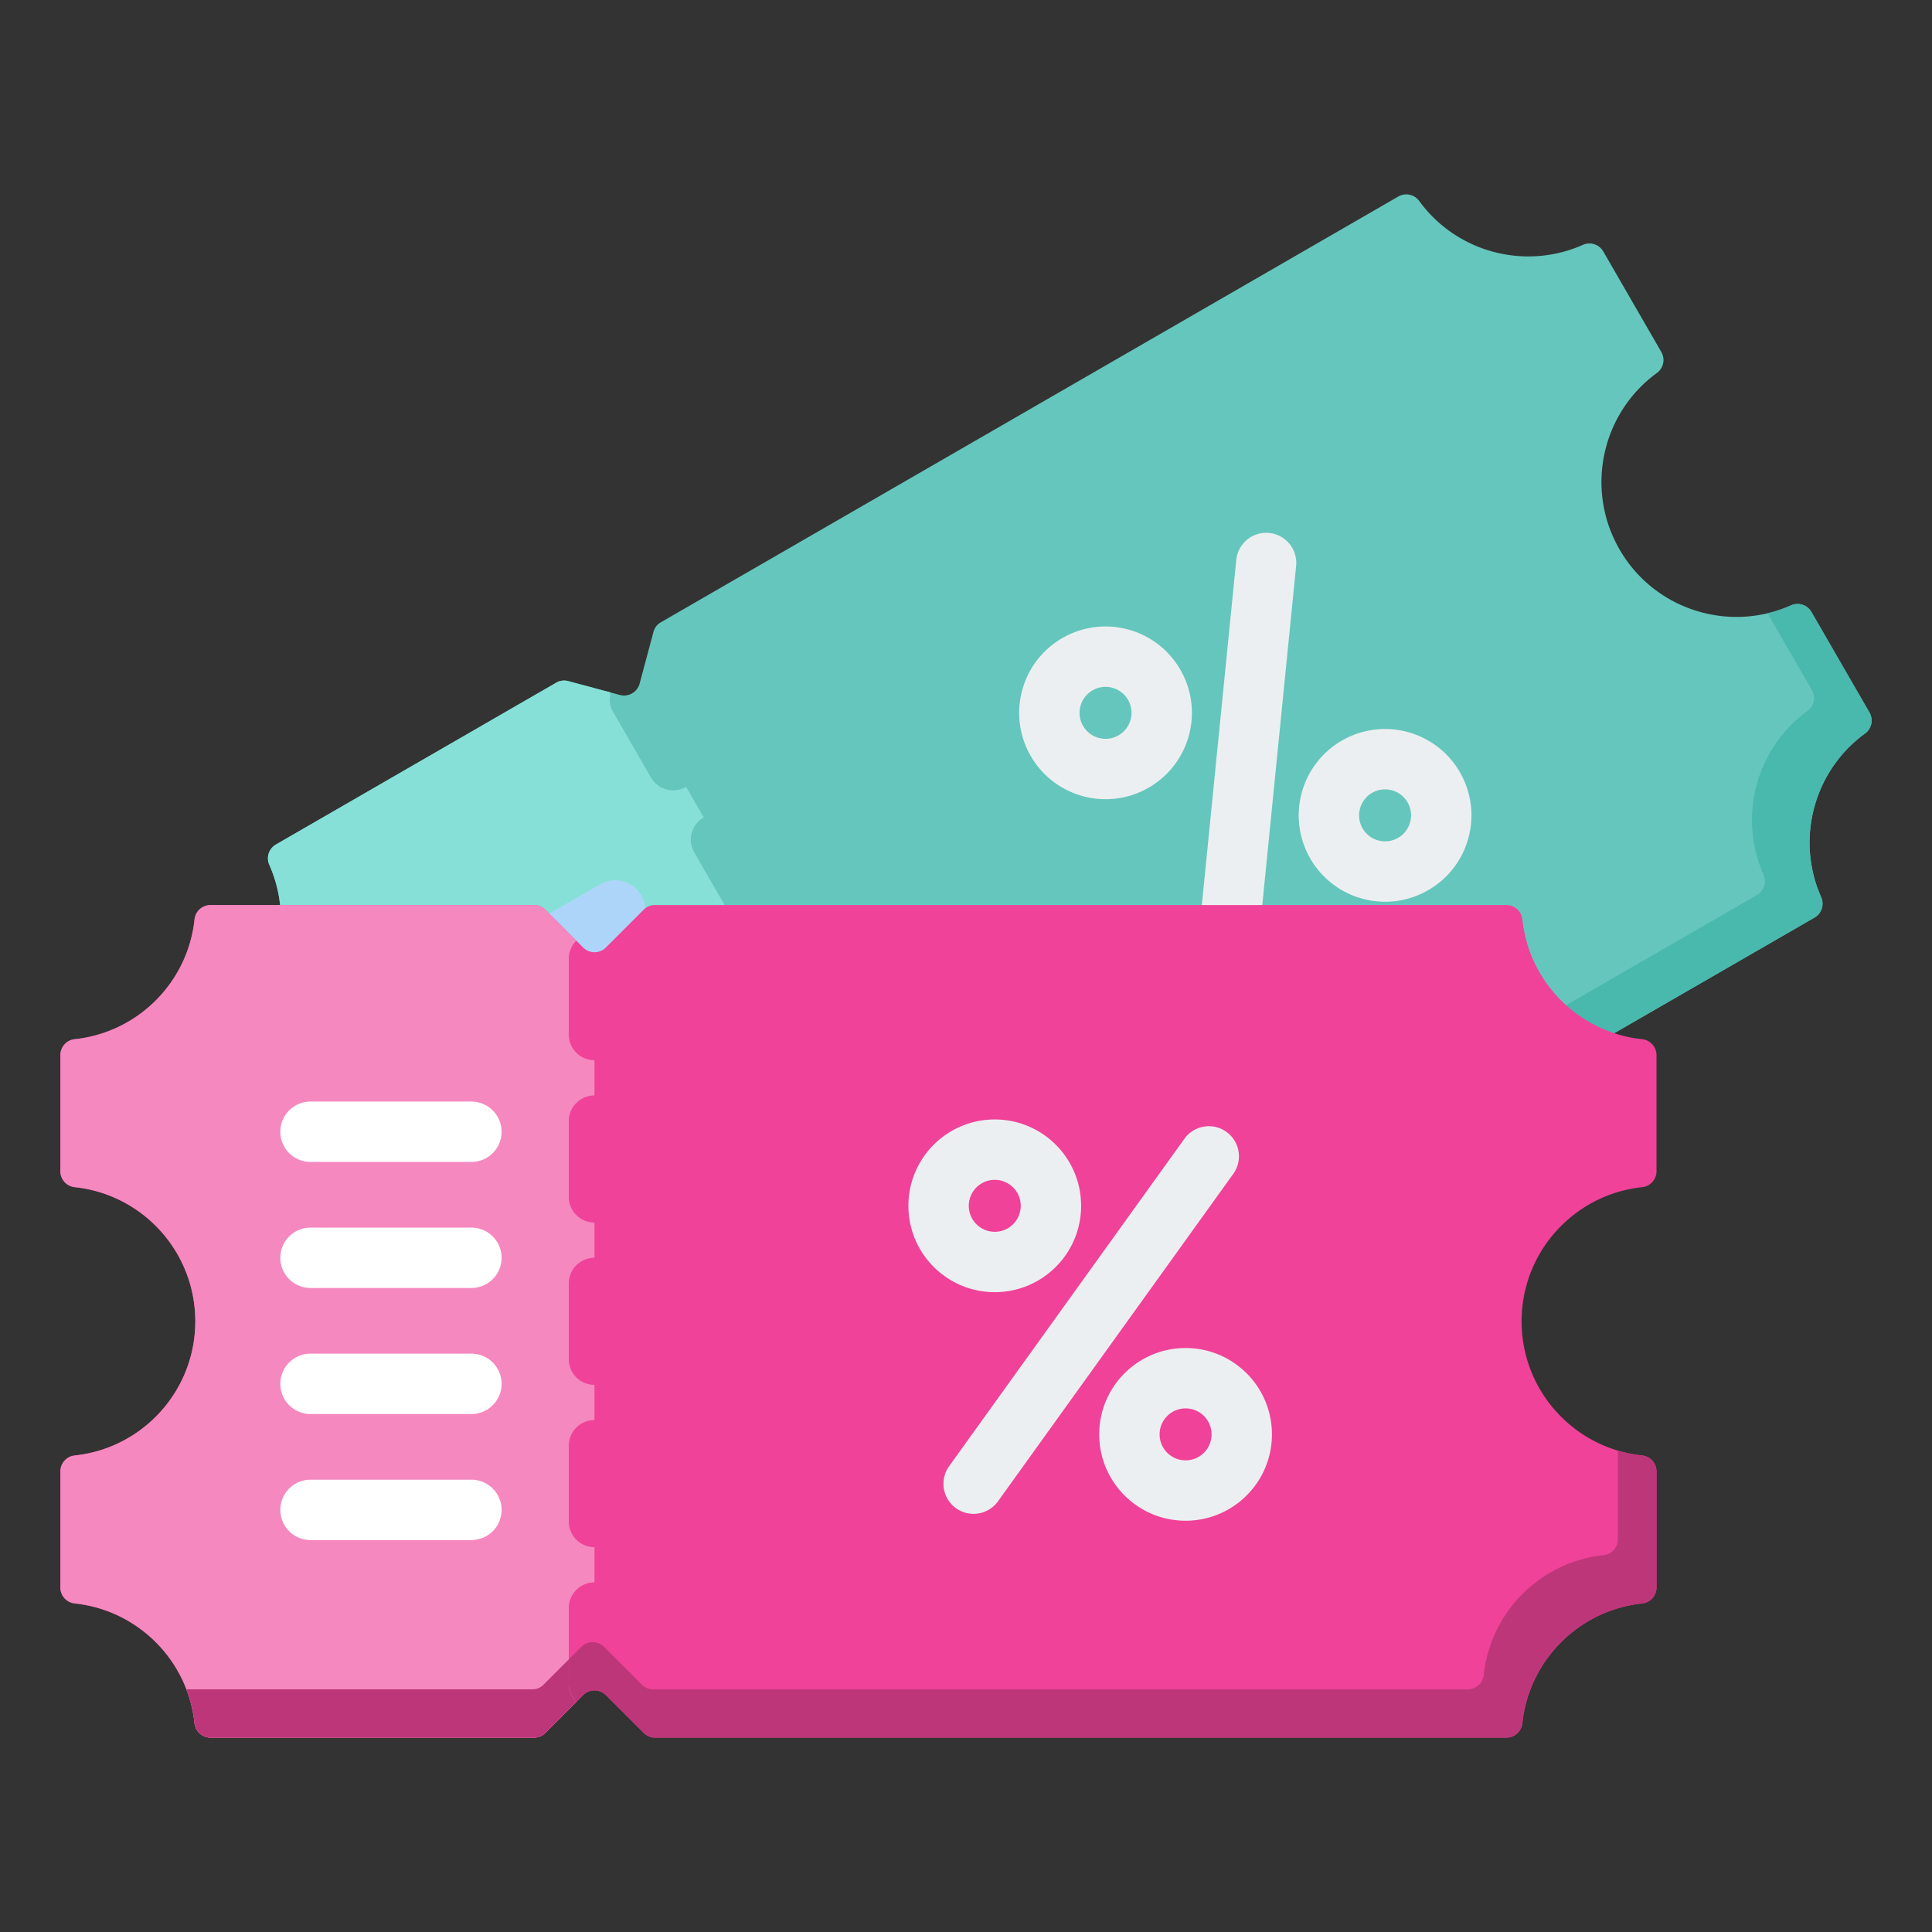
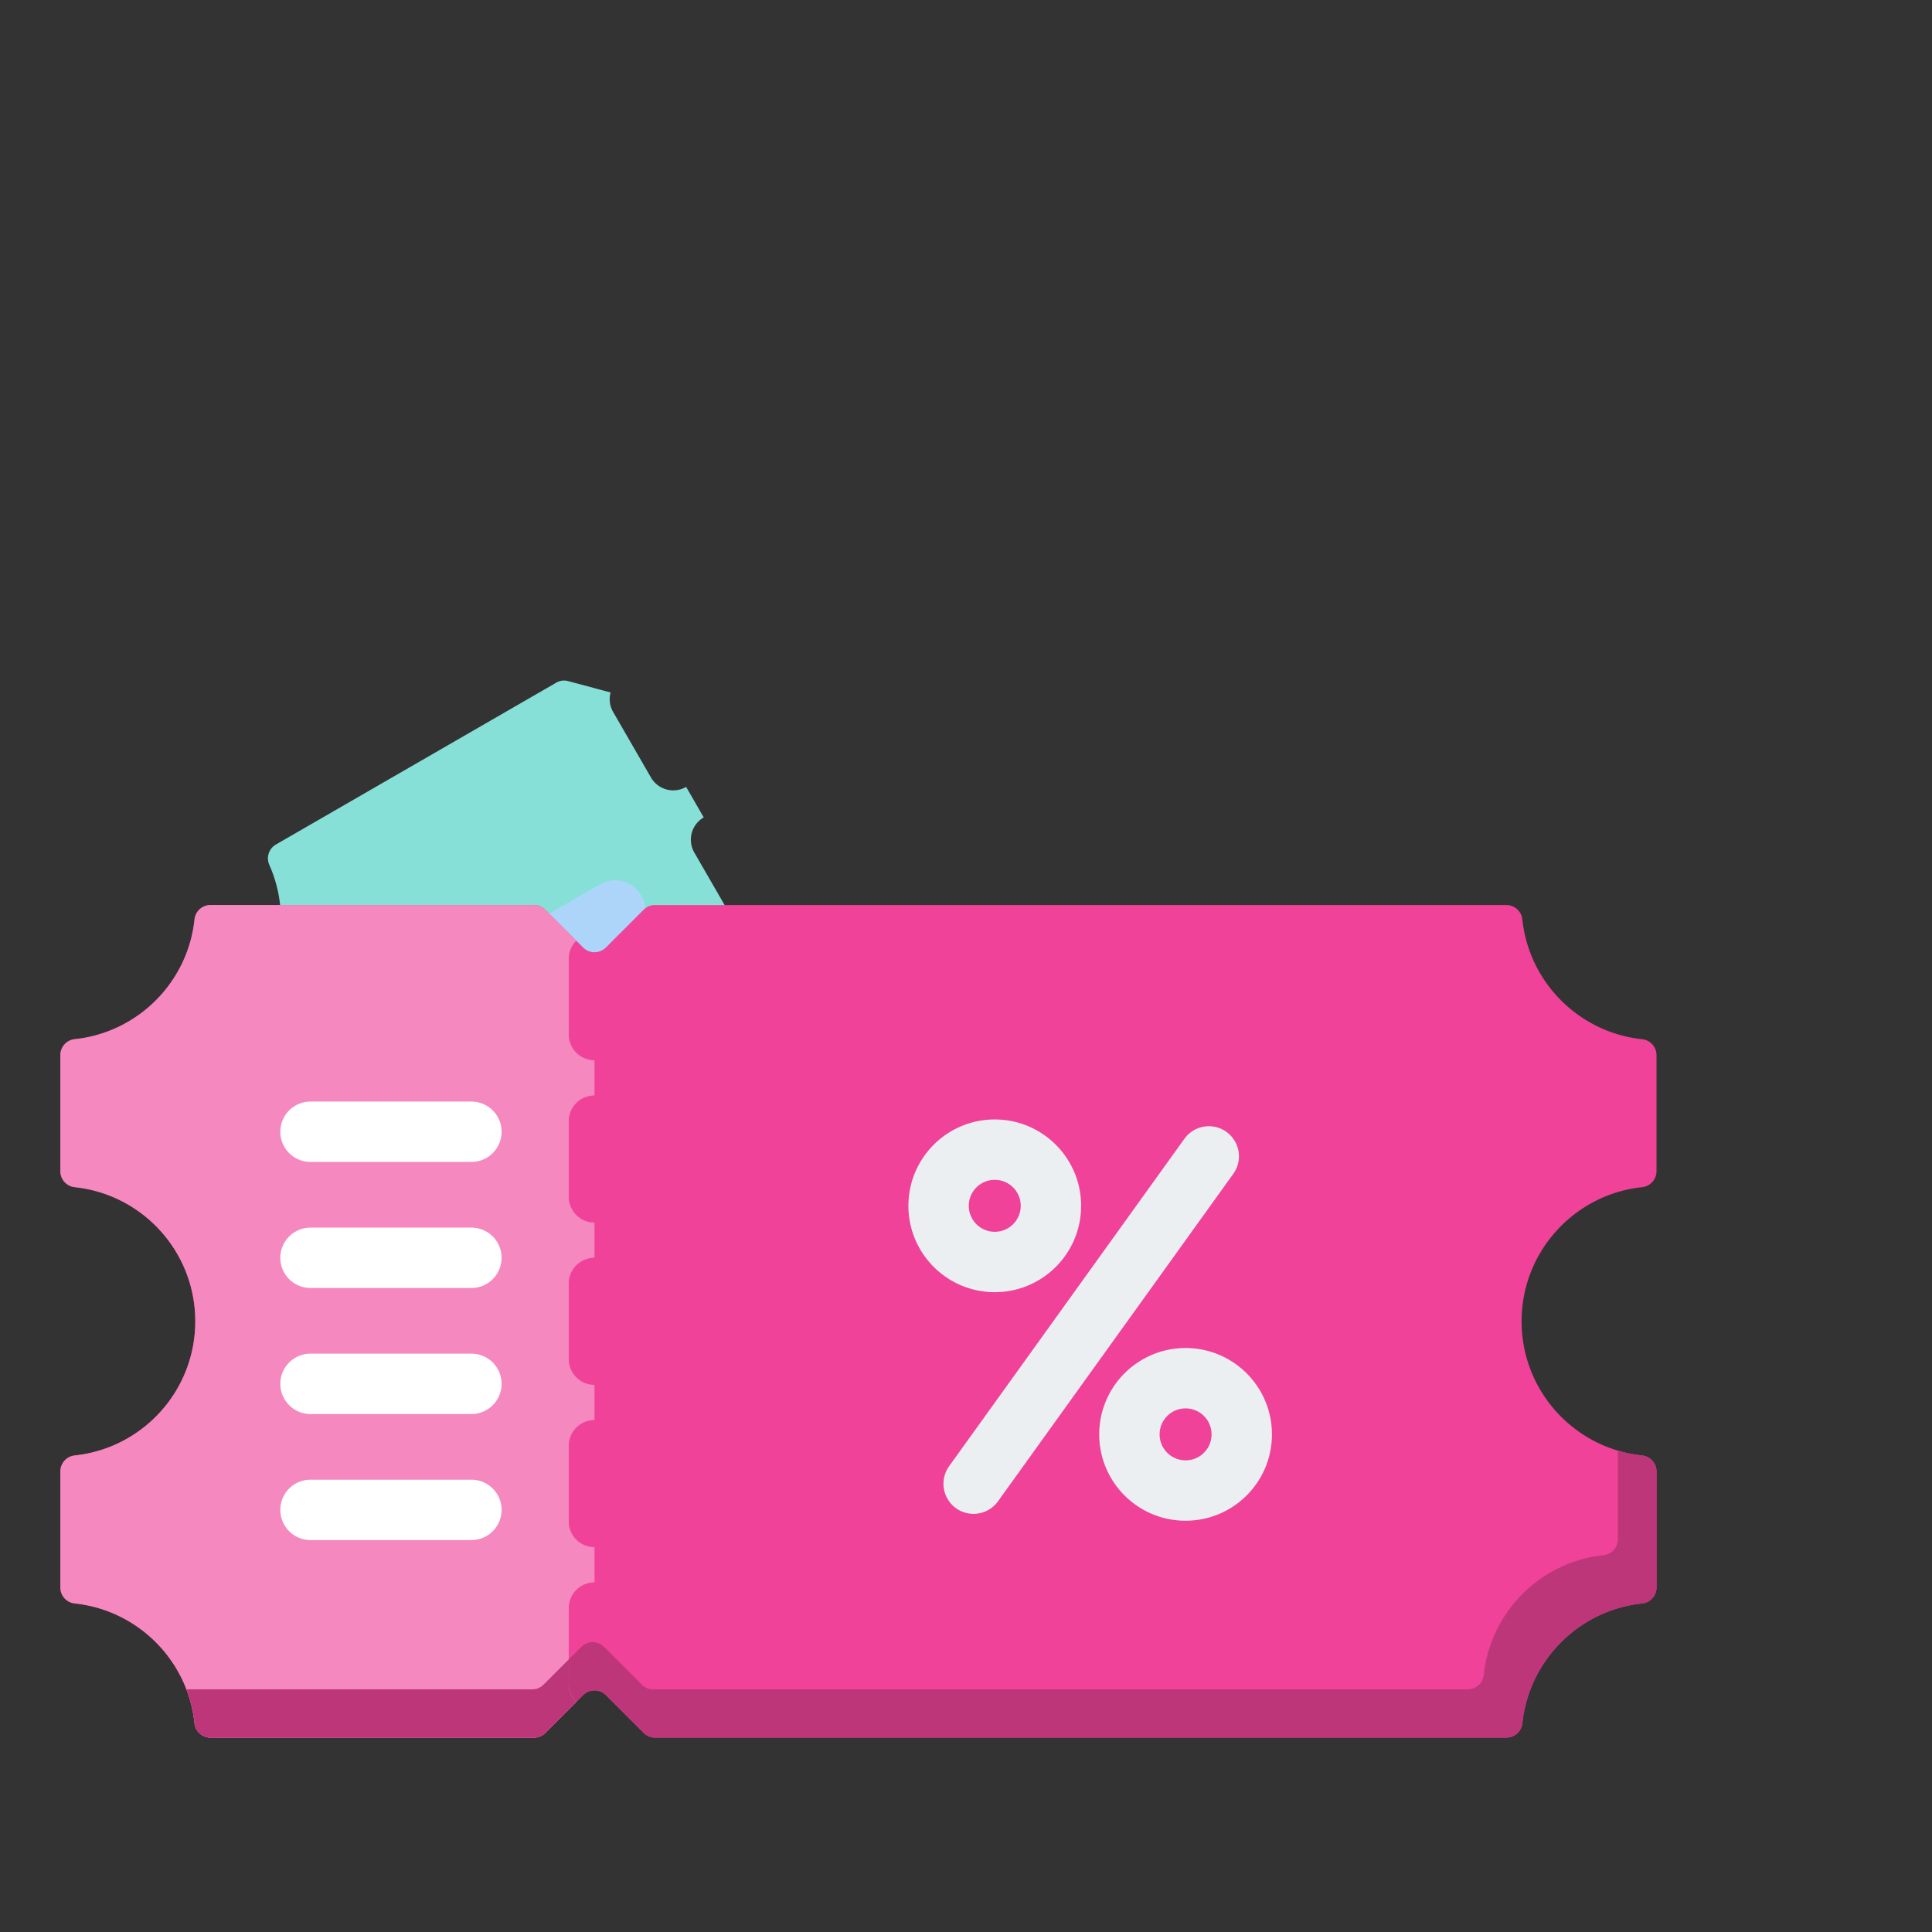
<svg xmlns="http://www.w3.org/2000/svg" width="512" height="512" x="0" y="0" viewBox="0 0 512 512" style="enable-background:new 0 0 512 512" xml:space="preserve" class="">
  <rect x="0" y="0" width="512" height="512" fill="#333333" stroke="none" />
  <g>
    <g fill-rule="evenodd" clip-rule="evenodd">
-       <path fill="#65c6bd" d="m73.141 223.797 74.235-42.86a4.12 4.12 0 0 1 3.236-.426l13.671 3.663a4.272 4.272 0 0 0 5.222-3.015l3.663-13.671a4.12 4.12 0 0 1 1.987-2.589L370.541 52.093a4.25 4.25 0 0 1 5.579 1.183c9.883 13.576 28.007 18.432 43.354 11.616a4.25 4.25 0 0 1 5.423 1.764l15.368 26.618a4.25 4.25 0 0 1-1.184 5.579c-14.595 10.625-19.112 30.773-9.884 46.757 9.229 15.984 28.936 22.146 45.435 14.819a4.25 4.25 0 0 1 5.423 1.764l15.368 26.618a4.25 4.25 0 0 1-1.183 5.579c-13.576 9.883-18.433 28.006-11.617 43.353a4.25 4.25 0 0 1-1.764 5.423L285.472 355.975a4.118 4.118 0 0 1-3.235.426l-13.67-3.663a4.272 4.272 0 0 0-5.222 3.015l-3.663 13.671a4.121 4.121 0 0 1-1.986 2.589l-74.235 42.859a4.25 4.25 0 0 1-5.579-1.183c-9.883-13.576-28.007-18.431-43.353-11.616a4.25 4.25 0 0 1-5.423-1.764l-15.368-26.618a4.25 4.25 0 0 1 1.184-5.579c14.595-10.625 19.112-30.773 9.884-46.758-9.229-15.984-28.936-22.146-45.435-14.819a4.25 4.25 0 0 1-5.423-1.764L58.58 278.153a4.25 4.25 0 0 1 1.184-5.579c13.576-9.883 18.432-28.007 11.617-43.354a4.244 4.244 0 0 1 1.76-5.423z" opacity="1" data-original="#8ac9fe" class="" />
-       <path fill="#49b8ad" d="m465.6 237.207-186.94 107.93a4.119 4.119 0 0 1-3.236.426l-13.67-3.663a4.272 4.272 0 0 0-5.222 3.015l-3.663 13.671a4.121 4.121 0 0 1-1.986 2.589l-79.358 45.818a35.575 35.575 0 0 1 6.356 6.697 4.249 4.249 0 0 0 5.579 1.183l74.235-42.859a4.114 4.114 0 0 0 1.986-2.589l3.663-13.671a4.272 4.272 0 0 1 5.222-3.015l13.67 3.663a4.117 4.117 0 0 0 3.235-.426l195.387-112.807a4.25 4.25 0 0 0 1.764-5.423c-6.815-15.347-1.959-33.47 11.617-43.353a4.25 4.25 0 0 0 1.183-5.579l-15.368-26.618a4.25 4.25 0 0 0-5.423-1.764 35.616 35.616 0 0 1-6.202 2.097l11.734 20.324a4.25 4.25 0 0 1-1.183 5.579c-13.576 9.883-18.432 28.006-11.617 43.353.891 2 .134 4.327-1.763 5.422z" opacity="1" data-original="#60b7ff" class="" />
-       <path fill="#eceff1" d="M363.619 210.119a6.867 6.867 0 0 0-3.209 4.179 6.868 6.868 0 0 0 .689 5.224c.951 1.647 2.479 2.753 4.179 3.209s3.577.262 5.224-.689 2.753-2.479 3.209-4.179.262-3.577-.689-5.224a6.863 6.863 0 0 0-4.179-3.209 6.853 6.853 0 0 0-5.224.689zm-35.993-61.743a7.97 7.97 0 0 1 15.86 1.596l-10.614 106.34a7.97 7.97 0 0 1-15.86-1.596zm-38.088 34.572a6.861 6.861 0 0 0-3.208 4.179c-.456 1.701-.262 3.577.689 5.224s2.479 2.753 4.179 3.209c1.7.455 3.576.262 5.224-.689a6.861 6.861 0 0 0 3.208-4.179 6.862 6.862 0 0 0-.689-5.224 6.863 6.863 0 0 0-4.179-3.209 6.862 6.862 0 0 0-5.224.689zm-18.662.039a22.815 22.815 0 0 0 2.286 17.365c3.159 5.472 8.238 9.146 13.895 10.662s11.892.874 17.364-2.286 9.146-8.238 10.662-13.895.874-11.892-2.286-17.364a22.808 22.808 0 0 0-13.895-10.662 22.81 22.81 0 0 0-17.365 2.286 22.81 22.81 0 0 0-10.661 13.894zm74.081 27.17a22.813 22.813 0 0 1 10.662-13.895c5.473-3.16 11.708-3.802 17.365-2.286s10.735 5.19 13.895 10.662a22.816 22.816 0 0 1 2.286 17.364 22.813 22.813 0 0 1-10.662 13.895 22.81 22.81 0 0 1-17.365 2.286 22.81 22.81 0 0 1-13.895-10.662 22.811 22.811 0 0 1-2.286-17.364z" opacity="1" data-original="#eceff1" class="" />
      <path fill="#86e0d8" d="m73.141 223.797 74.235-42.86a4.12 4.12 0 0 1 3.236-.426l11.199 3.001a6.8 6.8 0 0 0 .682 5.177l10.02 17.355a6.823 6.823 0 0 0 9.32 2.497l4.664 8.078a6.823 6.823 0 0 0-2.497 9.32l10.02 17.355a6.823 6.823 0 0 0 9.32 2.497l4.664 8.078a6.823 6.823 0 0 0-2.497 9.32l10.02 17.355a6.822 6.822 0 0 0 9.319 2.497l4.664 8.078a6.822 6.822 0 0 0-2.497 9.319l10.02 17.355a6.822 6.822 0 0 0 9.319 2.497l4.664 8.078a6.822 6.822 0 0 0-2.497 9.319l10.02 17.355a6.798 6.798 0 0 0 4.143 3.178l-3.001 11.199a4.121 4.121 0 0 1-1.986 2.589l-74.235 42.859a4.25 4.25 0 0 1-5.579-1.183c-9.883-13.576-28.007-18.431-43.353-11.616a4.25 4.25 0 0 1-5.423-1.764l-15.368-26.618a4.25 4.25 0 0 1 1.184-5.579c14.595-10.625 19.112-30.773 9.884-46.758-9.229-15.984-28.936-22.146-45.435-14.819a4.25 4.25 0 0 1-5.423-1.764l-15.368-26.618a4.25 4.25 0 0 1 1.184-5.579c13.576-9.883 18.432-28.007 11.617-43.354a4.24 4.24 0 0 1 1.761-5.418z" opacity="1" data-original="#d8ecfe" class="" />
      <path fill="#add5fa" d="M130.126 269.509a8 8 0 0 1-8-13.856l36.928-21.32a8 8 0 0 1 8 13.856zm50.103 86.78a8 8 0 0 1-8-13.856l36.928-21.32a8 8 0 0 1 8 13.856zm-16.701-28.927 36.928-21.32a8 8 0 0 0-8-13.856l-36.928 21.32a8 8 0 0 0 8 13.856zm-16.701-28.927 36.928-21.32a8 8 0 0 0-8-13.856l-36.928 21.32a8 8 0 0 0 8 13.856z" opacity="1" data-original="#add5fa" />
      <path fill="#f04299" d="M55.792 239.848h85.719c1.174 0 2.185.418 3.015 1.249l10.007 10.007a4.271 4.271 0 0 0 6.03 0l10.007-10.007a4.12 4.12 0 0 1 3.015-1.249H399.2a4.25 4.25 0 0 1 4.24 3.814c1.771 16.699 15.038 29.966 31.737 31.737a4.25 4.25 0 0 1 3.814 4.24v30.736a4.248 4.248 0 0 1-3.814 4.239c-17.952 1.904-31.938 17.095-31.938 35.552s13.986 33.647 31.938 35.551a4.25 4.25 0 0 1 3.814 4.24v30.736a4.249 4.249 0 0 1-3.814 4.24c-16.699 1.771-29.966 15.038-31.737 31.736a4.25 4.25 0 0 1-4.239 3.814H173.586a4.12 4.12 0 0 1-3.015-1.249l-10.007-10.007a4.271 4.271 0 0 0-6.03 0l-10.007 10.007a4.12 4.12 0 0 1-3.015 1.249h-85.72a4.25 4.25 0 0 1-4.24-3.814c-1.771-16.698-15.039-29.966-31.737-31.736a4.25 4.25 0 0 1-3.815-4.24v-30.736a4.25 4.25 0 0 1 3.815-4.24c17.952-1.904 31.938-17.094 31.938-35.551s-13.986-33.648-31.938-35.552A4.25 4.25 0 0 1 16 310.375v-30.736a4.25 4.25 0 0 1 3.815-4.24c16.699-1.771 29.966-15.038 31.737-31.737a4.25 4.25 0 0 1 4.24-3.814z" opacity="1" data-original="#fe646f" class="" />
      <path fill="#be367a" d="M388.967 447.691h-215.86c-1.174 0-2.185-.418-3.015-1.249l-10.007-10.007a4.273 4.273 0 0 0-6.03 0l-10.007 10.007a4.12 4.12 0 0 1-3.015 1.249H49.397a35.547 35.547 0 0 1 2.156 8.978 4.25 4.25 0 0 0 4.24 3.814h85.719a4.12 4.12 0 0 0 3.015-1.249l10.007-10.007a4.271 4.271 0 0 1 6.03 0l10.007 10.007a4.12 4.12 0 0 0 3.015 1.249H399.2a4.25 4.25 0 0 0 4.239-3.814c1.771-16.699 15.039-29.966 31.737-31.736a4.25 4.25 0 0 0 3.814-4.24v-30.736a4.25 4.25 0 0 0-3.815-4.24 35.535 35.535 0 0 1-6.419-1.285V407.9a4.25 4.25 0 0 1-3.814 4.24c-16.699 1.771-29.966 15.038-31.737 31.736a4.248 4.248 0 0 1-4.238 3.815z" opacity="1" data-original="#fd4755" class="" />
      <path fill="#eceff1" d="M314.192 373.241a6.86 6.86 0 0 0-4.868 2.015c-1.245 1.245-2.015 2.966-2.015 4.868s.77 3.624 2.015 4.868c1.245 1.245 2.966 2.015 4.868 2.015s3.624-.77 4.868-2.015 2.015-2.966 2.015-4.868c0-1.903-.77-3.624-2.015-4.869a6.864 6.864 0 0 0-4.868-2.014zm-.3-71.467a7.97 7.97 0 0 1 11.125-1.812 7.97 7.97 0 0 1 1.812 11.125l-62.362 86.786a7.97 7.97 0 1 1-12.937-9.313zm-50.271 10.896a6.86 6.86 0 0 0-4.868 2.015c-1.245 1.245-2.015 2.966-2.015 4.868s.77 3.624 2.015 4.868a6.864 6.864 0 0 0 4.868 2.015 6.864 6.864 0 0 0 4.868-2.015 6.862 6.862 0 0 0 2.015-4.868c0-1.903-.77-3.624-2.015-4.869a6.862 6.862 0 0 0-4.868-2.014zm-16.181-9.297c-4.141 4.141-6.702 9.862-6.702 16.181s2.562 12.04 6.702 16.181c4.141 4.141 9.862 6.703 16.181 6.703s12.04-2.561 16.181-6.703c4.141-4.141 6.703-9.862 6.703-16.181s-2.561-12.04-6.702-16.181-9.862-6.702-16.181-6.702a22.81 22.81 0 0 0-16.182 6.702zm50.571 60.571c4.141-4.141 9.862-6.703 16.181-6.703s12.04 2.561 16.181 6.702 6.702 9.862 6.702 16.181-2.561 12.04-6.703 16.181c-4.141 4.141-9.862 6.703-16.181 6.703s-12.04-2.561-16.181-6.703a22.813 22.813 0 0 1-6.703-16.181 22.817 22.817 0 0 1 6.704-16.18z" opacity="1" data-original="#eceff1" class="" />
      <path fill="#f588bf" d="M55.792 239.848h85.719c1.174 0 2.185.418 3.015 1.249l8.198 8.198a6.804 6.804 0 0 0-1.998 4.824v20.04a6.822 6.822 0 0 0 6.822 6.822v9.328a6.822 6.822 0 0 0-6.822 6.822v20.04a6.822 6.822 0 0 0 6.822 6.822v9.328a6.822 6.822 0 0 0-6.822 6.822v20.04a6.822 6.822 0 0 0 6.822 6.822v9.328a6.822 6.822 0 0 0-6.822 6.822v20.04a6.823 6.823 0 0 0 6.822 6.822v9.328a6.822 6.822 0 0 0-6.822 6.822v20.04c0 1.884.764 3.59 1.998 4.824l-8.198 8.198a4.12 4.12 0 0 1-3.015 1.249H55.792a4.25 4.25 0 0 1-4.24-3.814c-1.771-16.698-15.039-29.966-31.737-31.736a4.25 4.25 0 0 1-3.815-4.24v-30.736a4.25 4.25 0 0 1 3.815-4.24c17.952-1.904 31.938-17.094 31.938-35.551s-13.986-33.648-31.938-35.552A4.25 4.25 0 0 1 16 310.37v-30.736a4.25 4.25 0 0 1 3.815-4.24c16.699-1.771 29.966-15.038 31.737-31.737a4.25 4.25 0 0 1 4.24-3.809z" opacity="1" data-original="#ffe177" class="" />
      <path fill="#be367a" d="m144.526 459.234 8.198-8.198a6.802 6.802 0 0 1-1.998-4.824v-6.449l-6.68 6.68a4.12 4.12 0 0 1-3.015 1.249H49.397a35.58 35.58 0 0 1 2.156 8.978 4.25 4.25 0 0 0 4.24 3.814h85.719a4.122 4.122 0 0 0 3.014-1.25z" opacity="1" data-original="#ffd064" class="" />
      <path fill="#ffffff" d="M82.287 307.928a8 8 0 0 1 0-16h42.64a8 8 0 0 1 0 16zm0 100.205a8 8 0 0 1 0-16h42.64a8 8 0 0 1 0 16zm0-33.401a8 8 0 0 1 0-16h42.64a8 8 0 0 1 0 16zm0-33.402a8 8 0 0 1 0-16h42.64a8 8 0 0 1 0 16z" opacity="1" data-original="#ffc338" class="" />
    </g>
  </g>
</svg>